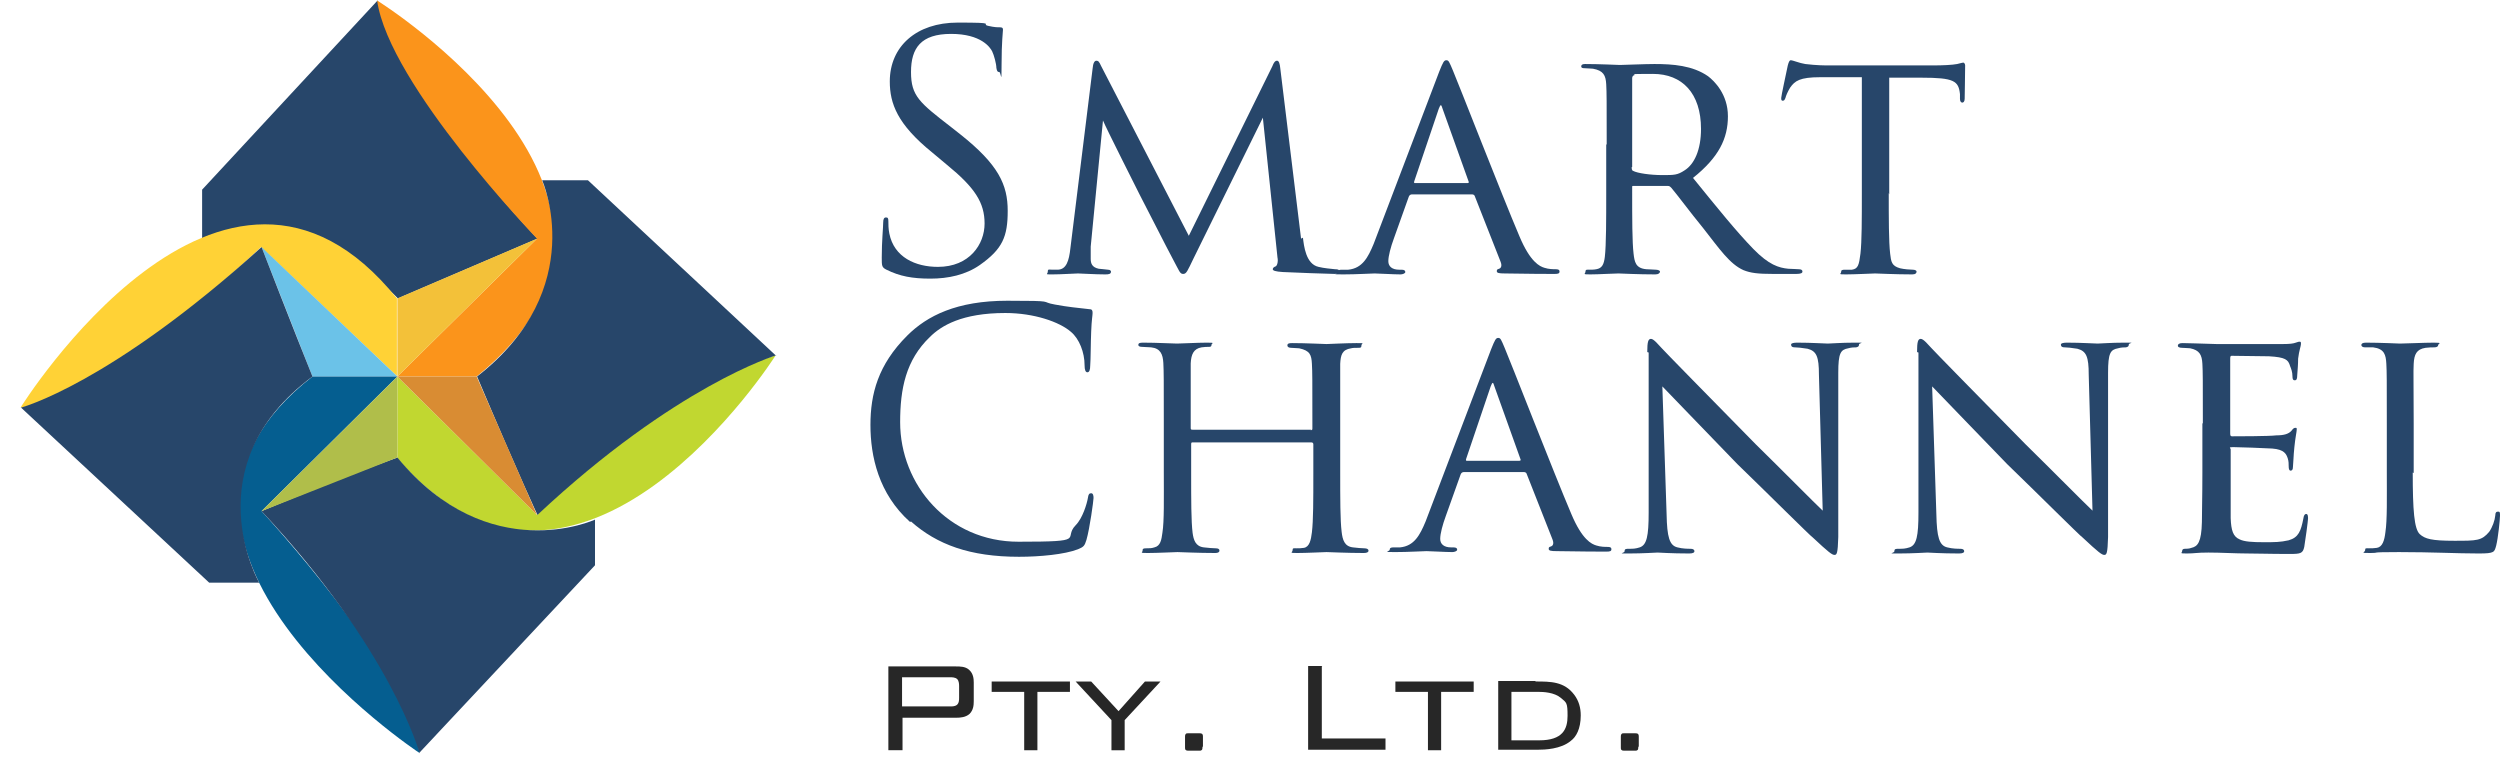
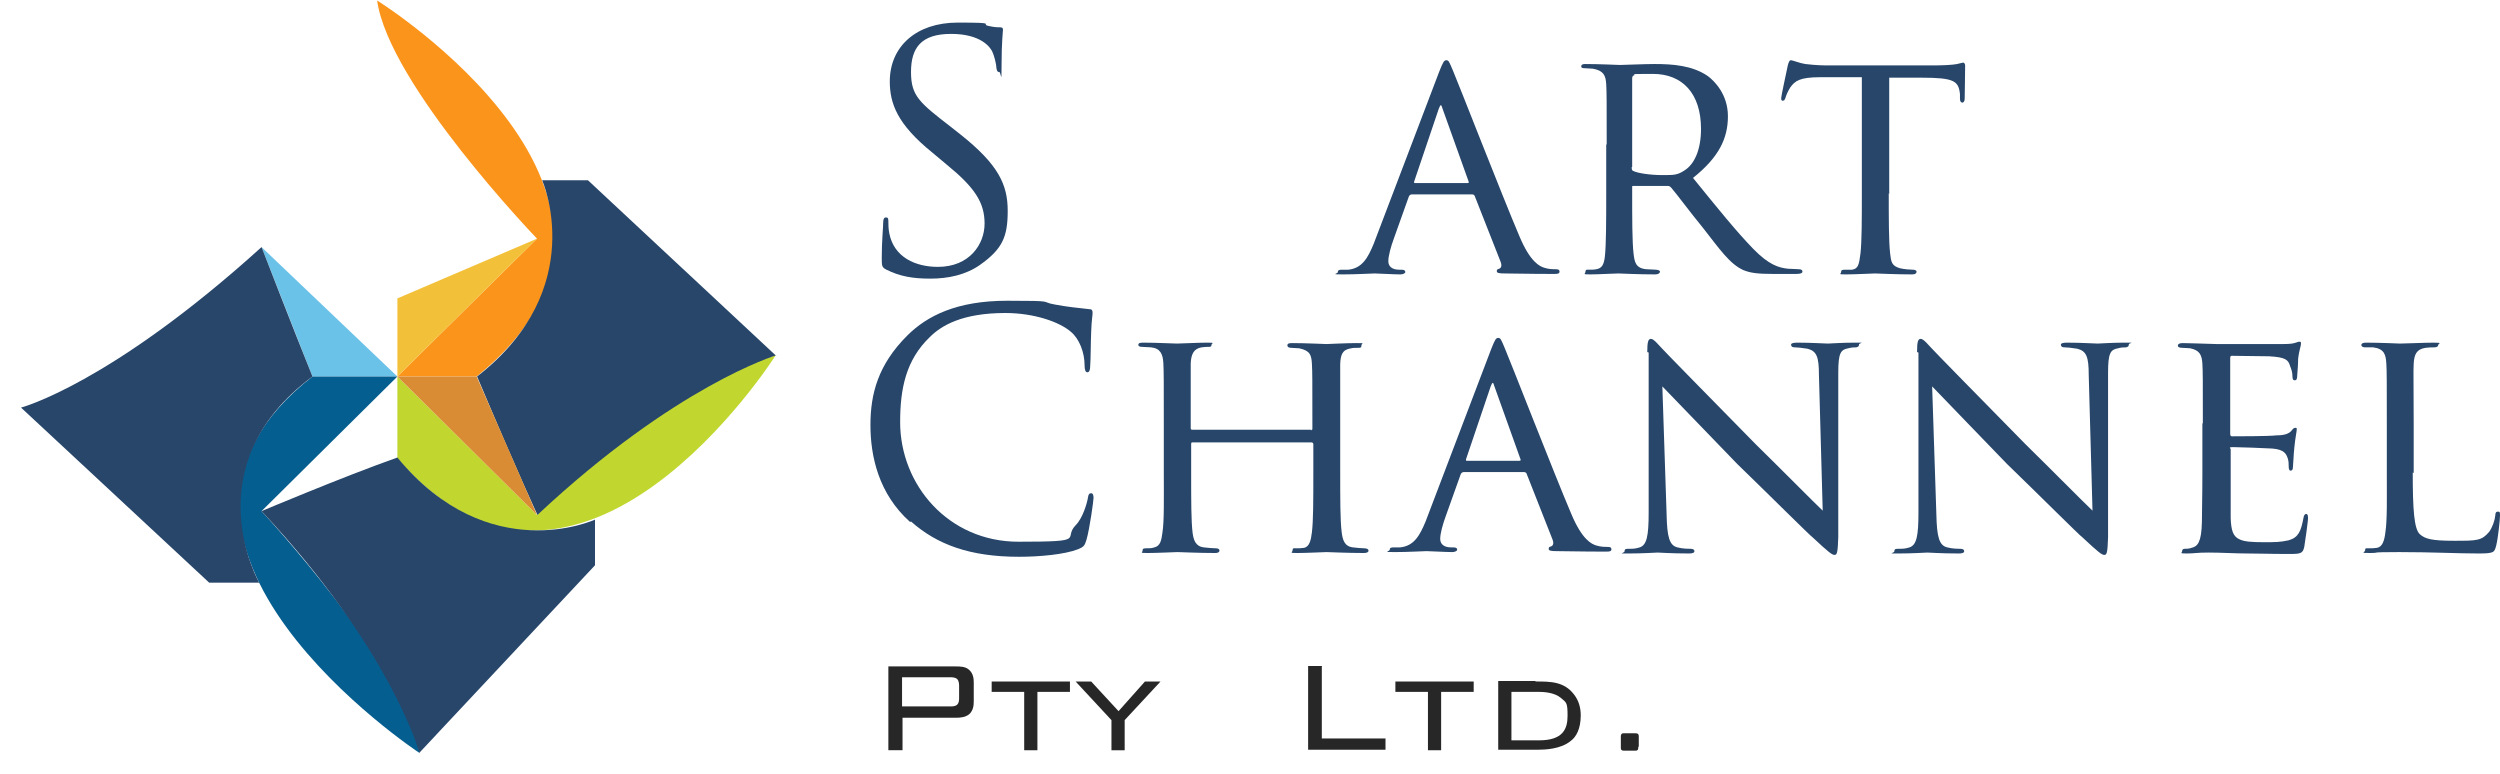
<svg xmlns="http://www.w3.org/2000/svg" width="84" height="26" viewBox="0 0 84 26" fill="none">
  <path d="M29.786 9.062C29.627 8.983 29.627 8.935 29.627 8.65C29.627 8.097 29.675 7.654 29.675 7.48C29.675 7.354 29.707 7.306 29.77 7.306C29.834 7.306 29.849 7.338 29.849 7.433C29.849 7.528 29.849 7.686 29.881 7.844C30.04 8.65 30.768 8.967 31.513 8.967C32.575 8.967 33.082 8.208 33.082 7.512C33.082 6.816 32.765 6.31 31.814 5.535L31.323 5.124C30.15 4.175 29.897 3.479 29.897 2.736C29.897 1.566 30.784 0.759 32.179 0.759C33.573 0.759 32.924 0.807 33.209 0.87C33.415 0.917 33.51 0.917 33.589 0.917C33.669 0.917 33.7 0.933 33.7 0.996C33.7 1.06 33.653 1.408 33.653 2.167C33.653 2.926 33.637 2.42 33.574 2.42C33.51 2.42 33.494 2.372 33.478 2.277C33.478 2.151 33.399 1.85 33.336 1.724C33.272 1.597 32.971 1.139 31.957 1.139C30.943 1.139 30.61 1.613 30.61 2.42C30.61 3.226 30.895 3.448 31.957 4.27L32.258 4.507C33.558 5.535 33.859 6.215 33.859 7.085C33.859 7.955 33.684 8.366 32.924 8.903C32.448 9.236 31.862 9.362 31.26 9.362C30.657 9.362 30.23 9.283 29.786 9.062Z" fill="#27466A" />
-   <path d="M43.779 7.986C43.811 8.255 43.874 8.872 44.302 8.967C44.492 9.014 44.714 9.03 44.857 9.046C44.904 9.046 44.999 9.046 44.999 9.109C44.999 9.172 44.952 9.204 44.841 9.204C44.635 9.204 43.446 9.156 43.098 9.14C42.86 9.125 42.765 9.093 42.765 9.046C42.765 8.998 42.812 8.967 42.86 8.951C42.908 8.935 42.955 8.793 42.923 8.65L42.432 3.954L40.103 8.682C39.897 9.109 39.865 9.204 39.754 9.204C39.643 9.204 39.627 9.109 39.421 8.729C39.247 8.413 38.359 6.658 38.296 6.547C38.233 6.42 37.155 4.286 37.06 4.048L36.648 8.287C36.648 8.445 36.648 8.54 36.648 8.698C36.648 8.856 36.695 8.982 36.917 9.03C37.044 9.046 37.123 9.046 37.218 9.061C37.313 9.061 37.329 9.109 37.329 9.125C37.329 9.204 37.266 9.22 37.139 9.22C36.791 9.22 36.315 9.188 36.22 9.188C36.125 9.188 35.65 9.22 35.364 9.22C35.079 9.22 35.206 9.22 35.206 9.125C35.206 9.03 35.253 9.061 35.348 9.061C35.443 9.061 35.443 9.061 35.554 9.061C35.824 9.046 35.919 8.777 35.966 8.334L36.711 2.309C36.727 2.119 36.775 2.04 36.838 2.04C36.901 2.04 36.933 2.072 36.996 2.214L39.944 7.923L42.749 2.23C42.797 2.103 42.844 2.04 42.908 2.04C42.971 2.04 43.003 2.135 43.019 2.309L43.716 8.018L43.779 7.986Z" fill="#27466A" />
  <path d="M47.44 6.531C47.392 6.531 47.345 6.563 47.329 6.626L46.838 8.002C46.727 8.303 46.648 8.603 46.648 8.777C46.648 8.951 46.774 9.062 47.012 9.062H47.091C47.186 9.062 47.218 9.093 47.218 9.141C47.218 9.188 47.123 9.22 47.06 9.22C46.822 9.22 46.315 9.188 46.188 9.188C46.061 9.188 45.586 9.22 45.126 9.22C44.667 9.22 44.952 9.204 44.952 9.141C44.952 9.077 44.999 9.062 45.079 9.062C45.158 9.062 45.237 9.062 45.301 9.062C45.776 9.014 45.966 8.65 46.156 8.192L48.359 2.404C48.486 2.088 48.518 2.024 48.597 2.024C48.676 2.024 48.692 2.072 48.819 2.372C48.977 2.736 50.467 6.563 51.053 7.939C51.418 8.809 51.735 8.951 51.893 8.998C52.036 9.046 52.194 9.046 52.273 9.046C52.353 9.046 52.4 9.062 52.4 9.125C52.4 9.188 52.353 9.204 52.242 9.204C52.131 9.204 51.307 9.204 50.562 9.188C50.356 9.188 50.292 9.172 50.292 9.109C50.292 9.046 50.324 9.046 50.372 9.03C50.419 9.014 50.483 8.951 50.419 8.793L49.548 6.579C49.532 6.547 49.5 6.531 49.453 6.531H47.456H47.44ZM49.31 6.152C49.358 6.152 49.358 6.12 49.342 6.089L48.47 3.653C48.422 3.495 48.407 3.495 48.343 3.653L47.519 6.089C47.503 6.136 47.519 6.152 47.535 6.152H49.294H49.31Z" fill="#27466A" />
  <path d="M53.985 4.839C53.985 3.384 53.985 3.131 53.969 2.831C53.953 2.53 53.874 2.372 53.525 2.309C53.462 2.309 53.351 2.293 53.256 2.293C53.161 2.293 53.129 2.277 53.129 2.23C53.129 2.183 53.161 2.151 53.256 2.151C53.731 2.151 54.397 2.183 54.429 2.183C54.524 2.183 55.285 2.151 55.586 2.151C56.204 2.151 56.869 2.198 57.392 2.562C57.598 2.72 58.058 3.163 58.058 3.906C58.058 4.649 57.757 5.282 56.885 5.978C57.693 6.974 58.343 7.781 58.913 8.366C59.437 8.903 59.769 8.998 60.086 9.03C60.166 9.03 60.387 9.046 60.435 9.046C60.53 9.046 60.562 9.077 60.562 9.125C60.562 9.172 60.514 9.204 60.356 9.204H59.579C59.056 9.204 58.819 9.172 58.581 9.077C58.121 8.872 57.788 8.382 57.218 7.654C56.79 7.132 56.346 6.531 56.156 6.31C56.108 6.263 56.093 6.247 56.029 6.247H54.888C54.841 6.247 54.841 6.247 54.841 6.294V6.452C54.841 7.338 54.841 8.129 54.888 8.524C54.92 8.793 54.952 9.014 55.316 9.046C55.427 9.046 55.554 9.062 55.633 9.062C55.712 9.062 55.776 9.093 55.776 9.125C55.776 9.172 55.728 9.22 55.617 9.22C55.047 9.22 54.429 9.188 54.381 9.188C54.207 9.188 53.716 9.22 53.43 9.22C53.145 9.22 53.272 9.204 53.272 9.125C53.272 9.046 53.335 9.062 53.399 9.062C53.462 9.062 53.557 9.062 53.636 9.046C53.827 9.014 53.89 8.888 53.922 8.635C53.969 8.239 53.969 7.338 53.969 6.516V4.871L53.985 4.839ZM54.825 5.614C54.825 5.662 54.825 5.725 54.872 5.741C55.015 5.82 55.459 5.883 55.855 5.883C56.251 5.883 56.362 5.883 56.6 5.725C56.933 5.519 57.154 5.029 57.154 4.333C57.154 3.131 56.521 2.483 55.538 2.483C54.556 2.483 55.031 2.499 54.904 2.53C54.872 2.53 54.841 2.578 54.841 2.625V5.614H54.825Z" fill="#27466A" />
  <path d="M63.462 6.484C63.462 7.338 63.462 8.113 63.509 8.524C63.541 8.793 63.557 8.935 63.842 9.014C63.969 9.046 64.191 9.062 64.27 9.062C64.349 9.062 64.397 9.093 64.397 9.125C64.397 9.172 64.365 9.22 64.254 9.22C63.699 9.22 63.05 9.188 63.002 9.188C62.955 9.188 62.305 9.22 62.02 9.22C61.734 9.22 61.861 9.204 61.861 9.141C61.861 9.077 61.893 9.062 61.988 9.062C62.083 9.062 62.146 9.062 62.226 9.062C62.432 9.03 62.463 8.903 62.511 8.524C62.558 8.129 62.558 7.338 62.558 6.516V2.594C62.194 2.594 61.608 2.594 61.164 2.594C60.467 2.594 60.308 2.72 60.15 2.942C60.054 3.1 60.007 3.226 59.991 3.29C59.959 3.369 59.944 3.384 59.896 3.384C59.849 3.384 59.849 3.337 59.849 3.29C59.849 3.226 60.007 2.499 60.07 2.198C60.102 2.072 60.134 2.024 60.165 2.024C60.245 2.024 60.451 2.119 60.657 2.151C61.037 2.198 61.354 2.198 61.354 2.198H64.967C65.268 2.198 65.601 2.183 65.76 2.151C65.902 2.119 65.934 2.103 65.966 2.103C65.997 2.103 66.029 2.151 66.029 2.198C66.029 2.499 66.013 3.226 66.013 3.321C66.013 3.416 65.966 3.448 65.934 3.448C65.886 3.448 65.855 3.4 65.855 3.321C65.855 3.242 65.855 3.274 65.855 3.163C65.807 2.72 65.665 2.61 64.555 2.61C64.143 2.61 63.794 2.61 63.478 2.61V6.531L63.462 6.484Z" fill="#27466A" />
  <path d="M30.578 17.538C29.517 16.589 29.247 15.324 29.247 14.28C29.247 13.237 29.501 12.256 30.483 11.276C31.149 10.611 32.147 10.105 33.843 10.105C35.538 10.105 34.905 10.137 35.443 10.232C35.855 10.311 36.204 10.343 36.616 10.39C36.695 10.39 36.711 10.438 36.711 10.517C36.711 10.596 36.679 10.738 36.664 11.133C36.648 11.497 36.648 12.098 36.632 12.272C36.632 12.43 36.6 12.509 36.537 12.509C36.474 12.509 36.442 12.43 36.442 12.272C36.442 11.845 36.267 11.386 35.982 11.149C35.602 10.817 34.746 10.517 33.779 10.517C32.322 10.517 31.624 10.944 31.244 11.323C30.436 12.098 30.245 13.063 30.245 14.185C30.245 16.289 31.862 18.202 34.223 18.202C36.584 18.202 35.697 18.107 36.141 17.649C36.378 17.412 36.521 16.921 36.553 16.732C36.569 16.605 36.6 16.573 36.664 16.573C36.727 16.573 36.743 16.652 36.743 16.732C36.743 16.811 36.616 17.759 36.505 18.139C36.442 18.345 36.41 18.376 36.22 18.455C35.776 18.629 34.936 18.708 34.239 18.708C32.591 18.708 31.482 18.297 30.61 17.522L30.578 17.538Z" fill="#27466A" />
  <path d="M44.033 14.454C44.064 14.454 44.096 14.454 44.096 14.407V14.217C44.096 12.762 44.096 12.509 44.08 12.224C44.064 11.924 44.017 11.781 43.652 11.703C43.573 11.703 43.462 11.687 43.383 11.687C43.304 11.687 43.256 11.655 43.256 11.608C43.256 11.544 43.304 11.528 43.415 11.528C43.874 11.528 44.524 11.56 44.572 11.56C44.619 11.56 45.237 11.528 45.57 11.528C45.903 11.528 45.744 11.528 45.744 11.608C45.744 11.687 45.713 11.687 45.617 11.687C45.522 11.687 45.459 11.687 45.396 11.703C45.094 11.75 45.047 11.924 45.031 12.224C45.031 12.525 45.031 12.778 45.031 14.217V15.861C45.031 16.763 45.031 17.474 45.079 17.87C45.11 18.139 45.174 18.36 45.459 18.392C45.602 18.408 45.744 18.423 45.839 18.423C45.934 18.423 45.982 18.455 45.982 18.502C45.982 18.55 45.934 18.581 45.824 18.581C45.269 18.581 44.635 18.55 44.572 18.55C44.508 18.55 43.89 18.581 43.589 18.581C43.288 18.581 43.431 18.566 43.431 18.487C43.431 18.408 43.462 18.423 43.557 18.423C43.652 18.423 43.716 18.423 43.811 18.408C44.001 18.376 44.049 18.139 44.08 17.886C44.128 17.49 44.128 16.794 44.128 15.909V14.928C44.128 14.881 44.096 14.865 44.064 14.865H40.071C40.039 14.865 40.023 14.865 40.023 14.928V15.909C40.023 16.794 40.023 17.506 40.071 17.901C40.103 18.139 40.166 18.36 40.451 18.392C40.594 18.408 40.752 18.423 40.847 18.423C40.943 18.423 40.974 18.455 40.974 18.502C40.974 18.55 40.927 18.581 40.832 18.581C40.277 18.581 39.627 18.55 39.564 18.55C39.5 18.55 38.867 18.581 38.565 18.581C38.264 18.581 38.391 18.566 38.391 18.502C38.391 18.439 38.407 18.423 38.518 18.423C38.629 18.423 38.692 18.423 38.787 18.392C38.993 18.344 39.025 18.139 39.057 17.901C39.12 17.506 39.104 16.763 39.104 15.861V14.233C39.104 12.778 39.104 12.493 39.088 12.193C39.072 11.908 38.993 11.703 38.676 11.671C38.581 11.671 38.47 11.655 38.375 11.655C38.28 11.655 38.248 11.623 38.248 11.592C38.248 11.528 38.296 11.513 38.407 11.513C38.882 11.513 39.405 11.544 39.548 11.544C39.691 11.544 40.229 11.513 40.546 11.513C40.863 11.513 40.705 11.528 40.705 11.592C40.705 11.655 40.657 11.655 40.594 11.655C40.531 11.655 40.499 11.655 40.372 11.671C40.103 11.718 40.023 11.908 40.008 12.209C40.008 12.509 40.008 12.746 40.008 14.201V14.391C40.008 14.438 40.039 14.438 40.071 14.438H44.064L44.033 14.454Z" fill="#27466A" />
  <path d="M49.183 15.861C49.136 15.861 49.088 15.893 49.072 15.956L48.581 17.332C48.47 17.633 48.391 17.933 48.391 18.107C48.391 18.281 48.518 18.392 48.755 18.392H48.834C48.93 18.392 48.961 18.423 48.961 18.471C48.961 18.518 48.866 18.55 48.803 18.55C48.565 18.55 48.058 18.518 47.931 18.518C47.804 18.518 47.329 18.55 46.87 18.55C46.41 18.55 46.695 18.534 46.695 18.471C46.695 18.407 46.743 18.392 46.822 18.392C46.901 18.392 46.98 18.392 47.044 18.392C47.519 18.344 47.709 17.98 47.9 17.522L50.102 11.734C50.229 11.418 50.261 11.354 50.34 11.354C50.419 11.354 50.435 11.402 50.562 11.702C50.72 12.066 52.21 15.893 52.796 17.269C53.161 18.139 53.478 18.281 53.636 18.328C53.779 18.376 53.937 18.376 54.017 18.376C54.096 18.376 54.143 18.392 54.143 18.455C54.143 18.518 54.096 18.534 53.985 18.534C53.874 18.534 53.05 18.534 52.305 18.518C52.099 18.518 52.036 18.502 52.036 18.439C52.036 18.376 52.067 18.376 52.115 18.36C52.163 18.344 52.226 18.281 52.163 18.123L51.291 15.909C51.275 15.877 51.243 15.861 51.196 15.861H49.199H49.183ZM51.053 15.482C51.101 15.482 51.101 15.45 51.085 15.419L50.213 12.983C50.166 12.825 50.15 12.825 50.087 12.983L49.262 15.419C49.247 15.466 49.262 15.482 49.278 15.482H51.037H51.053Z" fill="#27466A" />
  <path d="M55.348 11.829C55.348 11.481 55.38 11.386 55.475 11.386C55.57 11.386 55.744 11.608 55.823 11.687C55.918 11.797 57.456 13.363 58.993 14.928C59.849 15.767 60.958 16.89 61.243 17.158L61.116 12.588C61.116 11.987 61.037 11.797 60.736 11.718C60.546 11.687 60.387 11.671 60.308 11.671C60.197 11.671 60.181 11.623 60.181 11.576C60.181 11.529 60.276 11.513 60.387 11.513C60.863 11.513 61.322 11.544 61.417 11.544C61.513 11.544 61.861 11.513 62.305 11.513C62.749 11.513 62.463 11.513 62.463 11.576C62.463 11.639 62.432 11.655 62.368 11.671C62.305 11.671 62.21 11.671 62.099 11.703C61.845 11.75 61.766 11.861 61.766 12.525V18.044C61.75 18.597 61.718 18.645 61.639 18.645C61.56 18.645 61.449 18.566 60.91 18.06C60.863 18.044 59.341 16.526 58.375 15.593C57.234 14.407 56.124 13.268 55.855 12.983L55.998 17.285C56.013 18.044 56.093 18.328 56.362 18.392C56.536 18.439 56.727 18.439 56.806 18.439C56.885 18.439 56.933 18.471 56.933 18.518C56.933 18.566 56.885 18.597 56.758 18.597C56.156 18.597 55.76 18.566 55.697 18.566C55.633 18.566 55.205 18.597 54.746 18.597C54.286 18.597 54.587 18.597 54.587 18.518C54.587 18.439 54.635 18.439 54.746 18.439C54.857 18.439 54.952 18.439 55.094 18.392C55.332 18.313 55.395 18.012 55.395 17.222C55.395 11.987 55.395 13.679 55.395 11.845L55.348 11.829Z" fill="#27466A" />
  <path d="M64.413 11.829C64.413 11.481 64.444 11.386 64.539 11.386C64.635 11.386 64.809 11.608 64.888 11.687C64.983 11.797 66.52 13.363 68.058 14.928C68.913 15.767 70.023 16.89 70.308 17.158L70.181 12.588C70.181 11.987 70.102 11.797 69.801 11.718C69.611 11.687 69.452 11.671 69.373 11.671C69.262 11.671 69.246 11.623 69.246 11.576C69.246 11.529 69.341 11.513 69.452 11.513C69.927 11.513 70.387 11.544 70.482 11.544C70.577 11.544 70.926 11.513 71.37 11.513C71.813 11.513 71.528 11.513 71.528 11.576C71.528 11.639 71.496 11.655 71.433 11.671C71.37 11.671 71.275 11.671 71.164 11.703C70.91 11.75 70.831 11.861 70.831 12.525V18.044C70.815 18.597 70.783 18.645 70.704 18.645C70.625 18.645 70.514 18.566 69.975 18.06C69.927 18.044 68.406 16.526 67.439 15.593C66.298 14.407 65.189 13.268 64.92 12.983L65.062 17.285C65.078 18.044 65.157 18.328 65.427 18.392C65.601 18.439 65.791 18.439 65.871 18.439C65.95 18.439 65.997 18.471 65.997 18.518C65.997 18.566 65.95 18.597 65.823 18.597C65.221 18.597 64.825 18.566 64.761 18.566C64.698 18.566 64.27 18.597 63.81 18.597C63.351 18.597 63.652 18.597 63.652 18.518C63.652 18.439 63.7 18.439 63.81 18.439C63.921 18.439 64.016 18.439 64.159 18.392C64.397 18.313 64.46 18.012 64.46 17.222C64.46 11.987 64.46 13.679 64.46 11.845L64.413 11.829Z" fill="#27466A" />
  <path d="M74.016 14.217C74.016 12.778 74.016 12.509 74 12.224C73.984 11.924 73.905 11.766 73.588 11.702C73.525 11.702 73.414 11.687 73.319 11.687C73.224 11.687 73.176 11.655 73.176 11.623C73.176 11.56 73.224 11.528 73.335 11.528C73.557 11.528 73.858 11.544 74.476 11.56C74.523 11.56 76.488 11.56 76.71 11.56C76.932 11.56 77.059 11.544 77.138 11.513C77.201 11.497 77.217 11.481 77.265 11.481C77.312 11.481 77.312 11.497 77.312 11.56C77.312 11.623 77.249 11.781 77.217 12.05C77.217 12.24 77.201 12.414 77.186 12.62C77.186 12.714 77.17 12.778 77.106 12.778C77.043 12.778 77.027 12.73 77.027 12.651C77.027 12.493 76.98 12.382 76.948 12.303C76.885 12.082 76.79 12.003 76.235 11.971C76.092 11.971 74.999 11.955 74.983 11.955C74.951 11.955 74.935 11.971 74.935 12.05V14.549C74.935 14.612 74.935 14.66 74.999 14.66C75.126 14.66 76.251 14.66 76.488 14.628C76.742 14.628 76.9 14.581 76.996 14.47C77.043 14.406 77.075 14.375 77.122 14.375C77.17 14.375 77.17 14.375 77.17 14.438C77.17 14.501 77.122 14.707 77.091 15.023C77.059 15.324 77.059 15.545 77.043 15.688C77.043 15.782 77.011 15.814 76.964 15.814C76.916 15.814 76.9 15.751 76.9 15.672C76.9 15.593 76.9 15.498 76.869 15.403C76.821 15.261 76.758 15.102 76.346 15.071C76.092 15.055 75.205 15.023 75.03 15.023C74.856 15.023 74.951 15.055 74.951 15.102V15.909C74.951 16.257 74.951 17.221 74.951 17.411C74.967 17.822 75.03 18.028 75.252 18.123C75.411 18.202 75.68 18.218 76.061 18.218C76.441 18.218 76.615 18.218 76.9 18.154C77.233 18.059 77.312 17.838 77.392 17.427C77.407 17.316 77.439 17.269 77.487 17.269C77.55 17.269 77.55 17.364 77.55 17.427C77.55 17.49 77.455 18.202 77.423 18.376C77.376 18.597 77.297 18.613 76.932 18.613C76.203 18.613 75.902 18.597 75.506 18.597C75.126 18.597 74.618 18.566 74.206 18.566C73.794 18.566 73.747 18.597 73.477 18.597C73.208 18.597 73.319 18.581 73.319 18.518C73.319 18.455 73.366 18.439 73.414 18.439C73.462 18.439 73.557 18.439 73.636 18.407C73.842 18.36 73.969 18.218 73.984 17.538C73.984 17.158 74 16.715 74 15.877V14.233L74.016 14.217Z" fill="#27466A" />
  <path d="M81.068 15.877C81.068 17.142 81.116 17.775 81.306 17.949C81.48 18.107 81.702 18.17 82.463 18.17C83.224 18.17 83.382 18.17 83.636 17.87C83.746 17.712 83.826 17.49 83.842 17.316C83.842 17.221 83.873 17.19 83.937 17.19C84 17.19 84 17.221 84 17.332C84 17.443 83.937 18.076 83.873 18.328C83.81 18.55 83.826 18.597 83.287 18.597C82.542 18.597 81.718 18.55 80.609 18.55C79.499 18.55 80.022 18.581 79.642 18.581C79.262 18.581 79.468 18.566 79.468 18.487C79.468 18.408 79.499 18.423 79.594 18.423C79.689 18.423 79.769 18.423 79.864 18.408C80.054 18.376 80.117 18.154 80.149 17.886C80.213 17.474 80.197 16.715 80.197 15.861V14.217C80.197 12.762 80.197 12.525 80.181 12.224C80.165 11.924 80.117 11.718 79.737 11.671C79.674 11.671 79.547 11.671 79.468 11.671C79.388 11.671 79.341 11.639 79.341 11.592C79.341 11.544 79.388 11.513 79.499 11.513C79.959 11.513 80.624 11.544 80.64 11.544C80.799 11.544 81.465 11.513 81.781 11.513C82.098 11.513 81.924 11.544 81.924 11.592C81.924 11.639 81.876 11.671 81.797 11.671C81.718 11.671 81.607 11.671 81.496 11.687C81.195 11.734 81.116 11.908 81.1 12.224C81.084 12.525 81.1 12.762 81.1 14.217V15.893L81.068 15.877Z" fill="#27466A" />
  <path d="M32.115 22.392C32.258 22.392 32.432 22.392 32.559 22.503C32.702 22.629 32.718 22.803 32.718 22.93V23.562C32.718 23.705 32.702 23.863 32.575 23.989C32.448 24.1 32.274 24.116 32.131 24.116H30.325V25.207H29.849V22.392H32.115ZM30.309 22.756V23.736H31.925C31.989 23.736 32.084 23.736 32.147 23.689C32.226 23.626 32.226 23.515 32.226 23.452V23.056C32.226 23.009 32.226 22.882 32.163 22.819C32.1 22.756 31.989 22.756 31.925 22.756H30.309Z" fill="#272727" />
  <path d="M34.857 25.208H34.413V23.247H33.32V22.899H35.95V23.247H34.857V25.208Z" fill="#272727" />
  <path d="M38.993 22.899L37.789 24.196V25.208H37.345V24.196L36.141 22.899H36.664L37.583 23.895L38.47 22.899H38.977H38.993Z" fill="#272727" />
-   <path d="M40.404 25.081C40.404 25.113 40.404 25.16 40.388 25.192C40.388 25.192 40.356 25.223 40.325 25.223H39.928C39.897 25.223 39.865 25.223 39.833 25.192C39.817 25.176 39.817 25.144 39.817 25.113V24.749C39.817 24.717 39.817 24.686 39.849 24.654C39.865 24.638 39.897 24.638 39.928 24.638H40.293C40.325 24.638 40.356 24.638 40.388 24.654C40.419 24.686 40.419 24.717 40.419 24.749V25.097L40.404 25.081Z" fill="#272727" />
  <path d="M44.413 22.393V24.812H46.553V25.192H43.953V22.377H44.429L44.413 22.393Z" fill="#272727" />
  <path d="M48.422 25.208H47.979V23.247H46.885V22.899H49.516V23.247H48.422V25.208Z" fill="#272727" />
  <path d="M51.592 22.898C52.099 22.898 52.559 22.898 52.892 23.341C53.05 23.547 53.113 23.784 53.113 24.037C53.113 24.495 52.955 24.764 52.781 24.891C52.448 25.175 51.893 25.191 51.671 25.191H50.34V22.882H51.592V22.898ZM50.784 23.246V24.875H51.719C52.511 24.875 52.67 24.495 52.67 24.053C52.67 23.61 52.638 23.61 52.448 23.452C52.226 23.262 51.861 23.246 51.671 23.246H50.784Z" fill="#272727" />
  <path d="M55.047 25.081C55.047 25.113 55.047 25.16 55.031 25.192C55.031 25.192 54.999 25.223 54.968 25.223H54.571C54.54 25.223 54.508 25.223 54.476 25.192C54.46 25.176 54.46 25.144 54.46 25.113V24.749C54.46 24.717 54.46 24.686 54.492 24.654C54.508 24.638 54.54 24.638 54.571 24.638H54.936C54.968 24.638 54.999 24.638 55.031 24.654C55.063 24.686 55.063 24.717 55.063 24.749V25.097L55.047 25.081Z" fill="#272727" />
-   <path d="M12.687 0.016C12.687 0.016 13.701 3.384 18.059 8.018L13.368 10.026C13.368 10.026 11.102 7.622 9.295 7.622C7.489 7.622 6.791 8.018 6.791 8.018V6.373L12.702 0L12.687 0.016Z" fill="#27466A" />
  <path d="M13.352 12.652L18.043 17.301C18.043 17.301 22.195 13.047 26.062 11.94C26.062 11.94 19.422 22.425 13.352 15.403V12.652Z" fill="#C1D730" />
-   <path d="M13.352 12.651L8.772 8.302C8.772 8.302 3.543 13.315 0.69 13.695C0.69 13.695 7.489 2.768 13.336 10.026V12.651H13.352Z" fill="#FFD236" />
  <path d="M13.352 12.651H10.499L8.788 8.302L13.352 12.651Z" fill="#6BC2E8" />
  <path d="M13.352 12.651L8.788 17.174C8.788 17.174 13.701 22.456 14.097 25.302C14.097 25.302 3.336 18.202 10.499 12.651H13.352Z" fill="#055E90" />
  <path d="M13.352 12.651L18.043 8.018C18.043 8.018 13.067 2.847 12.671 0.016C12.671 0.016 23.399 6.705 16.015 12.651H13.352Z" fill="#FB941B" />
  <path d="M14.097 25.303C14.097 25.303 13.146 21.824 8.788 17.174C8.788 17.174 11.482 16.036 13.352 15.372C16.427 19.104 19.992 17.459 19.992 17.459V18.993L14.081 25.303H14.097Z" fill="#27466A" />
  <path d="M26.078 11.939C26.078 11.939 22.702 12.951 18.059 17.3C18.059 17.3 17.52 16.177 16.03 12.651C19.834 9.694 18.217 6.057 18.217 6.057H19.755L26.078 11.955V11.939Z" fill="#27466A" />
  <path d="M13.352 10.026V12.652L18.043 8.018L13.352 10.026Z" fill="#F3C139" />
  <path d="M0.706 13.695C0.706 13.695 3.685 12.92 8.788 8.302C8.788 8.302 9.866 11.085 10.499 12.651C6.458 15.656 8.709 19.578 8.709 19.578H7.029L0.706 13.695Z" fill="#27466A" />
  <path d="M13.352 12.651L18.043 17.301L16.015 12.651H13.352Z" fill="#D98C33" />
-   <path d="M13.352 12.651V15.371L8.788 17.174L13.352 12.651Z" fill="#B0BE4A" />
</svg>